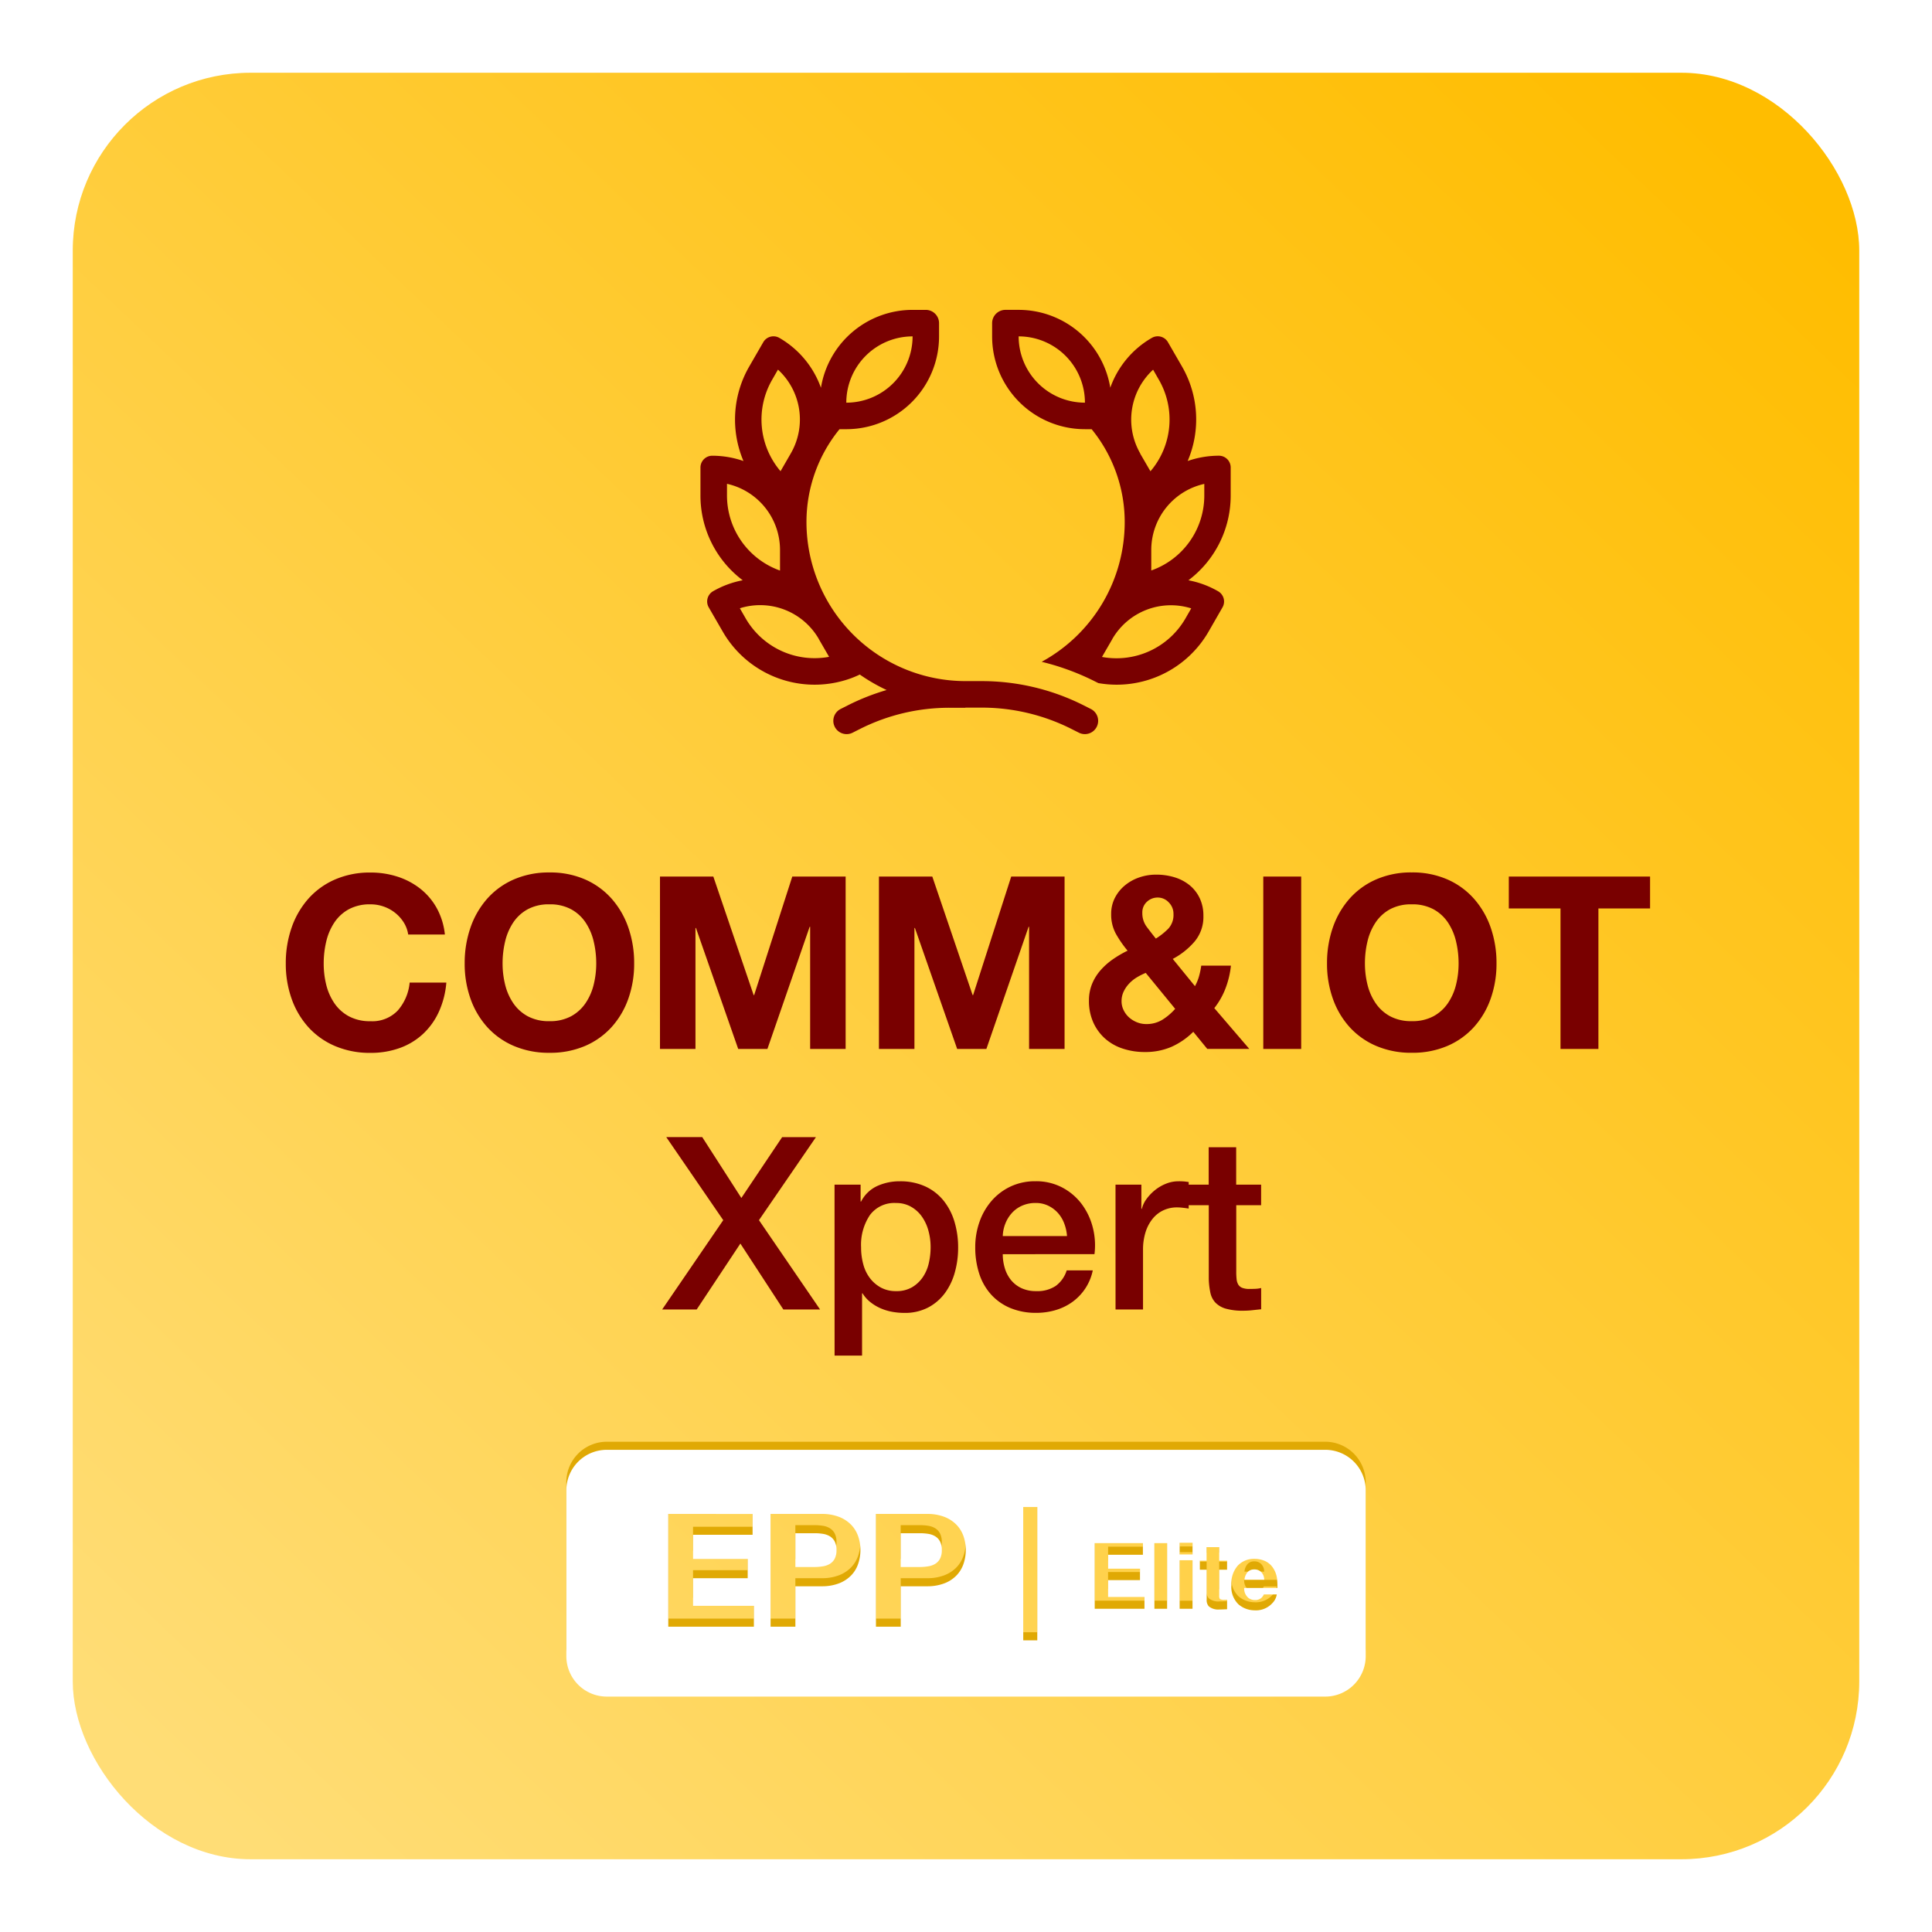
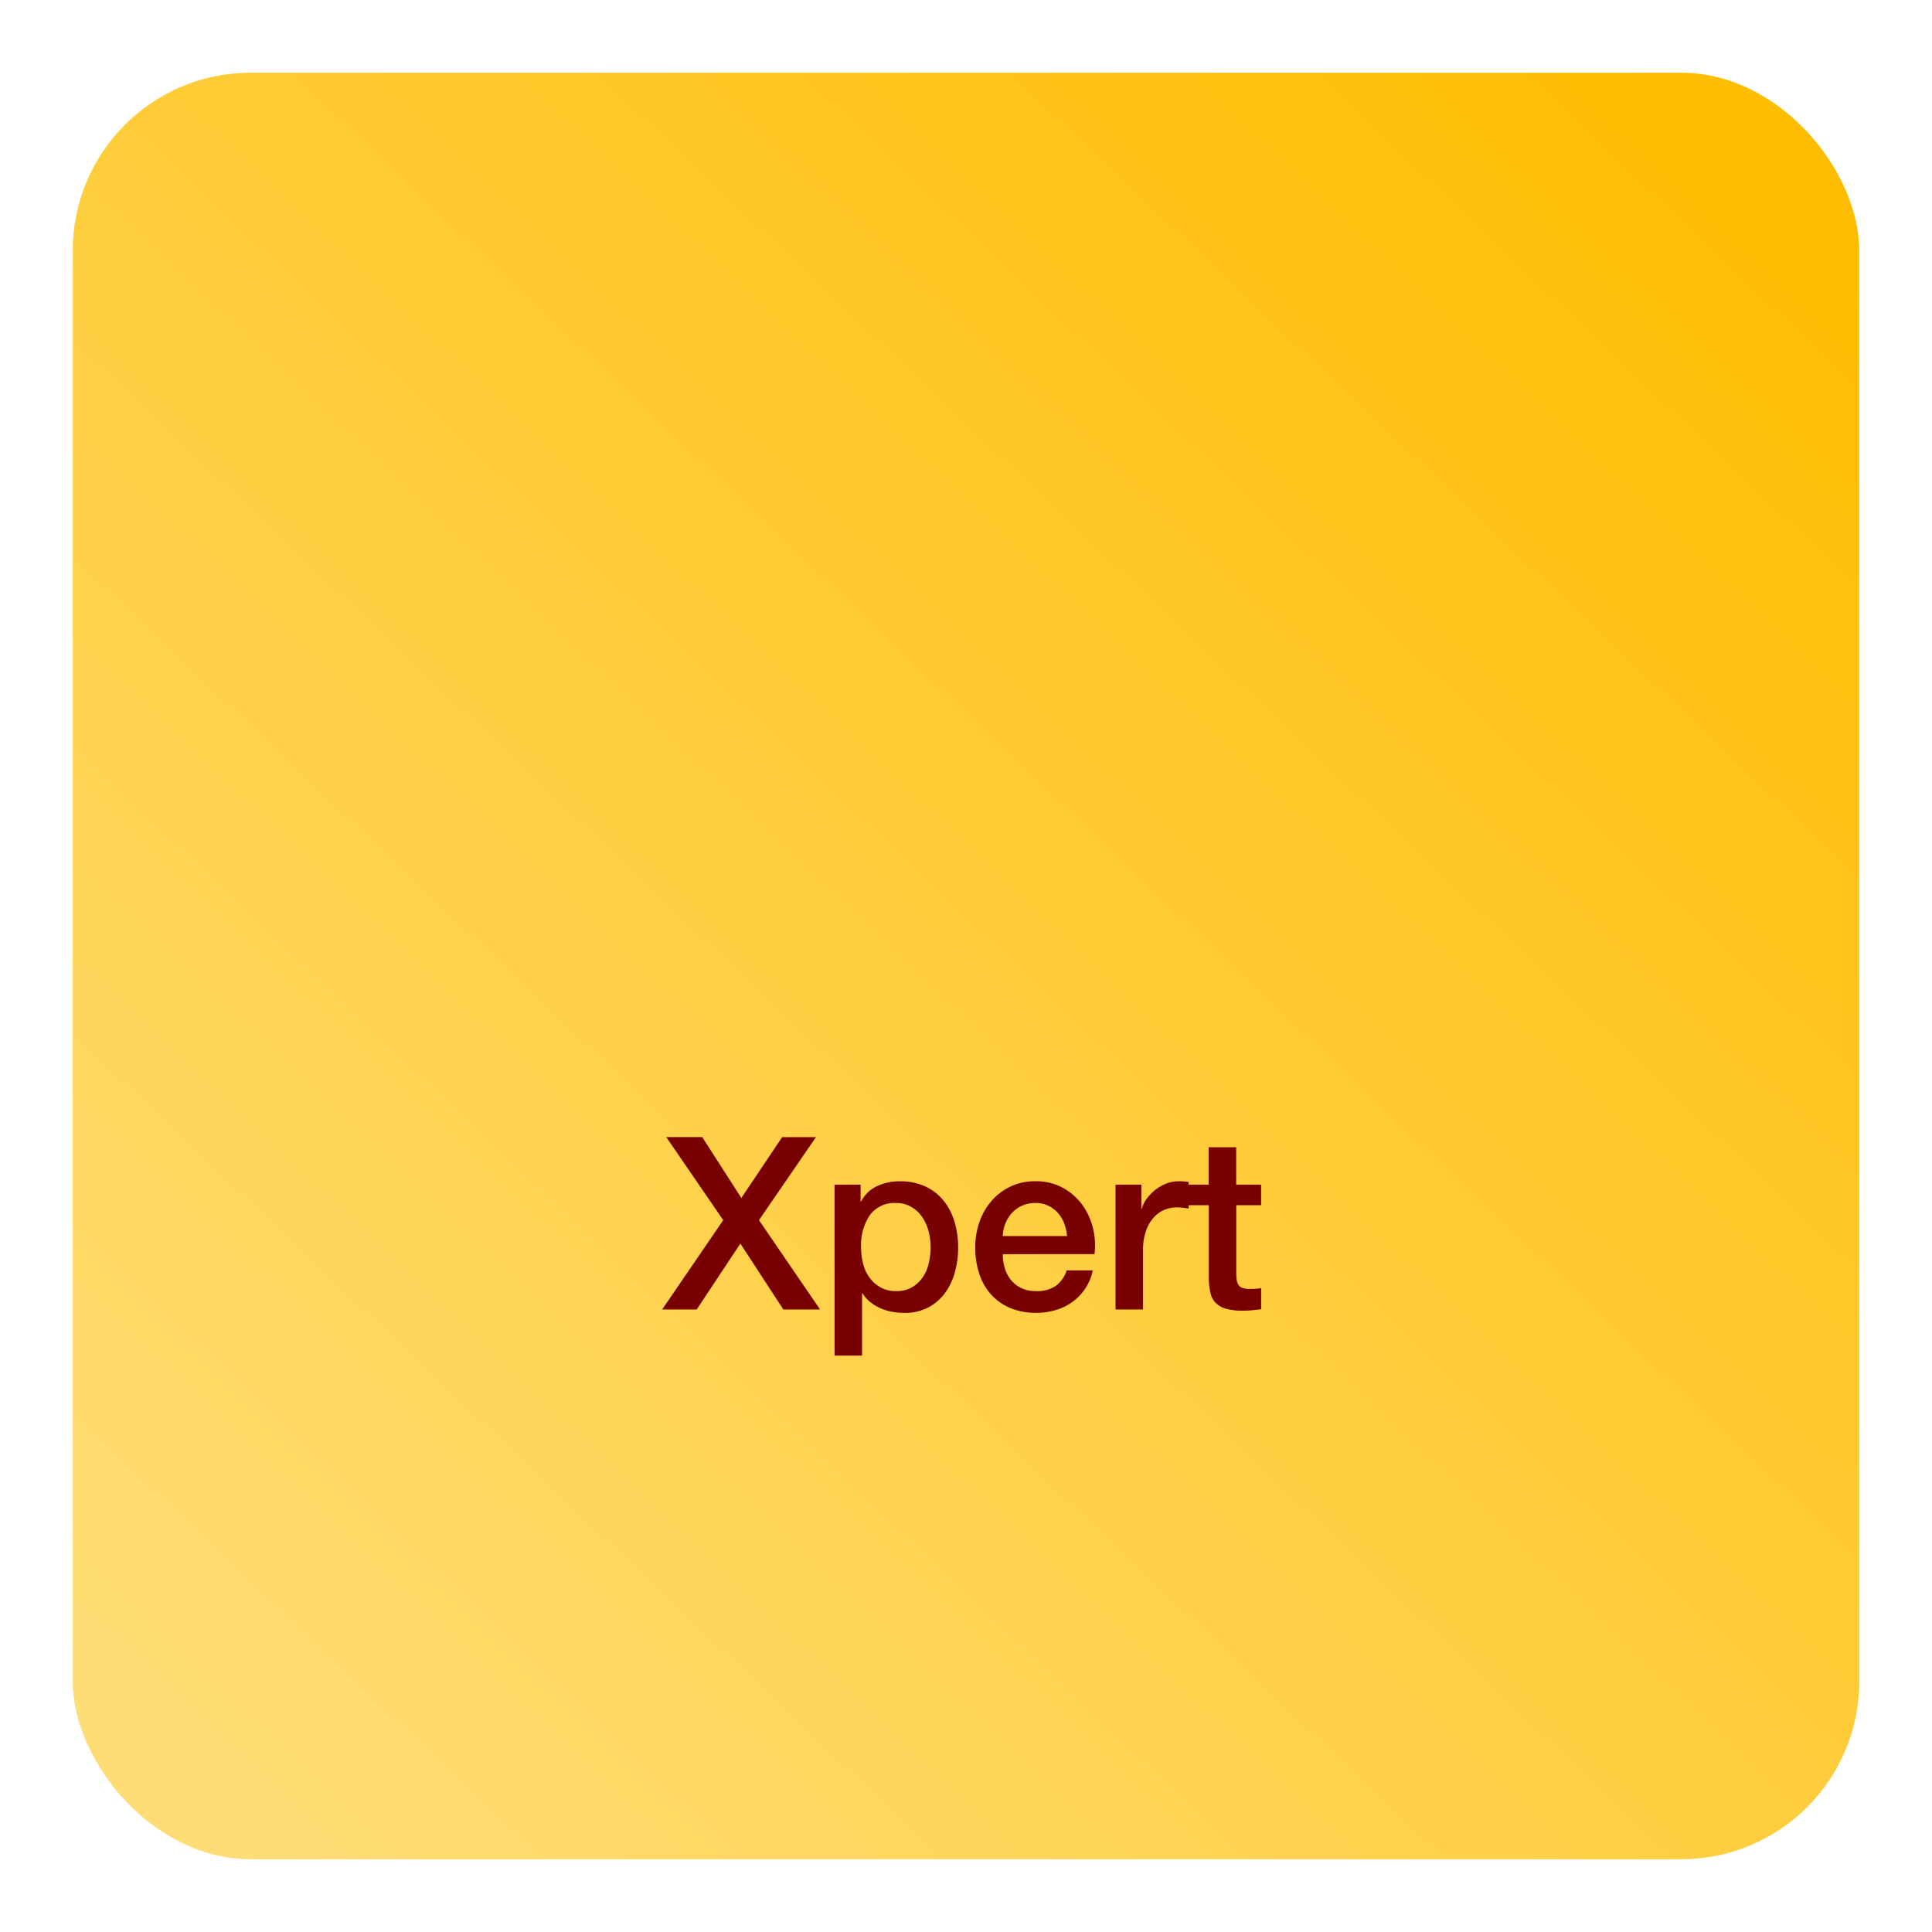
<svg xmlns="http://www.w3.org/2000/svg" width="239" height="239" viewBox="0 0 239 239">
  <defs>
    <linearGradient id="linear-gradient" x1="0.939" y1="0.048" x2="0.072" y2="0.962" gradientUnits="objectBoundingBox">
      <stop offset="0" stop-color="#ffbd00" />
      <stop offset="1" stop-color="#ffdd76" />
    </linearGradient>
    <filter id="Rectángulo_1835" x="0" y="0" width="239" height="239">
      <feOffset dy="3" />
      <feGaussianBlur stdDeviation="3" result="blur" />
      <feFlood flood-opacity="0.161" />
      <feComposite operator="in" in2="blur" />
      <feComposite in="SourceGraphic" />
    </filter>
    <filter id="Exclusión_32">
      <feOffset dy="1" />
      <feGaussianBlur stdDeviation="0.5" result="blur-2" />
      <feFlood flood-opacity="0.161" result="color" />
      <feComposite operator="out" in="SourceGraphic" in2="blur-2" />
      <feComposite operator="in" in="color" />
      <feComposite operator="in" in2="SourceGraphic" />
    </filter>
  </defs>
  <g id="Grupo_9460" data-name="Grupo 9460" transform="translate(-2490.5 -440.727)">
    <g id="Grupo_782" data-name="Grupo 782" transform="translate(2499.5 446.727)">
      <g transform="matrix(1, 0, 0, 1, -9, -6)" filter="url(#Rectángulo_1835)">
        <rect id="Rectángulo_1835-2" data-name="Rectángulo 1835" width="221" height="221" rx="22" transform="translate(9 6)" fill="url(#linear-gradient)" />
      </g>
-       <path id="Trazado_2616" data-name="Trazado 2616" d="M162.52,47.589a8.2,8.2,0,0,1,8.2,8.2,8.2,8.2,0,0,1-8.2-8.2m11.337,6.356a11.489,11.489,0,0,0-11.337-9.636h-1.641a1.645,1.645,0,0,0-1.64,1.64v1.64A11.475,11.475,0,0,0,170.72,59.07h.83a18.157,18.157,0,0,1,4.09,11.481,19.685,19.685,0,0,1-10.272,17.294c.964.236,1.917.513,2.85.841a30.483,30.483,0,0,1,3.69,1.558l.472.236a13.123,13.123,0,0,0,13.634-6.366l1.722-3a1.457,1.457,0,0,0-.534-1.989,11.6,11.6,0,0,0-3.68-1.363,13.1,13.1,0,0,0,5.228-10.487V63.807a1.455,1.455,0,0,0-1.456-1.456,11.754,11.754,0,0,0-3.865.656,13.089,13.089,0,0,0-.707-11.7l-1.732-3A1.457,1.457,0,0,0,179,47.773a11.584,11.584,0,0,0-5.146,6.171m-17.919,39.57h2.029a24.648,24.648,0,0,1,11,2.594l1.015.512a1.643,1.643,0,1,0,1.465-2.942l-1.015-.512a27.987,27.987,0,0,0-12.466-2.932h-2.009a19.687,19.687,0,0,1-19.682-19.682,18.157,18.157,0,0,1,4.09-11.481h.83a11.475,11.475,0,0,0,11.481-11.481v-1.64a1.645,1.645,0,0,0-1.64-1.64H149.4a11.488,11.488,0,0,0-11.337,9.636,11.633,11.633,0,0,0-5.147-6.171,1.456,1.456,0,0,0-1.988.534l-1.732,3a13.125,13.125,0,0,0-.718,11.7,11.749,11.749,0,0,0-3.865-.656,1.461,1.461,0,0,0-1.455,1.456v3.464a13.1,13.1,0,0,0,5.228,10.487,11.7,11.7,0,0,0-3.681,1.363,1.463,1.463,0,0,0-.523,1.989l1.733,3A13.119,13.119,0,0,0,140.787,90.2a12.141,12.141,0,0,0,2.081-.779,22.177,22.177,0,0,0,3.322,1.917,27.967,27.967,0,0,0-4.705,1.845l-1.015.512a1.644,1.644,0,0,0,1.466,2.942l1.015-.512a24.543,24.543,0,0,1,11-2.594h1.979ZM141.2,55.79a8.2,8.2,0,0,1,8.2-8.2,8.2,8.2,0,0,1-8.2,8.2M133,74.017v2.542a9.855,9.855,0,0,1-6.56-9.288V65.826A8.388,8.388,0,0,1,133,74.007Zm45.926,2.542V74.017a8.378,8.378,0,0,1,6.56-8.18v1.435a9.83,9.83,0,0,1-6.56,9.277ZM137.8,85.037l1.272,2.194a9.848,9.848,0,0,1-10.323-4.757l-.718-1.25a8.375,8.375,0,0,1,9.769,3.8Zm-4.736-20.769a9.845,9.845,0,0,1-1.035-11.317l.717-1.251a8.377,8.377,0,0,1,1.589,10.364Zm44.5-2.194a8.391,8.391,0,0,1,1.589-10.364l.717,1.25a9.844,9.844,0,0,1-1.045,11.317l-1.272-2.193ZM174.1,85.037a8.381,8.381,0,0,1,9.769-3.8l-.717,1.251a9.85,9.85,0,0,1-10.323,4.756l1.271-2.194Z" transform="translate(-45.507 -11.977)" fill="#790000" />
-       <path id="Trazado_2618" data-name="Trazado 2618" d="M16.851-25.22h4.539A8.6,8.6,0,0,0,20.376-28.5a7.989,7.989,0,0,0-2.046-2.4,9.015,9.015,0,0,0-2.807-1.478,10.744,10.744,0,0,0-3.33-.508,10.77,10.77,0,0,0-4.405.866,9.422,9.422,0,0,0-3.3,2.389,10.653,10.653,0,0,0-2.061,3.569,13.324,13.324,0,0,0-.717,4.435,12.879,12.879,0,0,0,.717,4.345,10.378,10.378,0,0,0,2.061,3.509,9.439,9.439,0,0,0,3.3,2.344,10.934,10.934,0,0,0,4.405.851,10.5,10.5,0,0,0,3.614-.6,8.378,8.378,0,0,0,2.867-1.732,8.655,8.655,0,0,0,1.971-2.748,10.84,10.84,0,0,0,.926-3.614H17.031a6.077,6.077,0,0,1-1.478,3.464,4.339,4.339,0,0,1-3.36,1.314A5.474,5.474,0,0,1,9.5-15.11a5.128,5.128,0,0,1-1.792-1.628,7.062,7.062,0,0,1-1-2.285A10.855,10.855,0,0,1,6.4-21.636a11.668,11.668,0,0,1,.314-2.718,7.2,7.2,0,0,1,1-2.344A5.075,5.075,0,0,1,9.5-28.341a5.474,5.474,0,0,1,2.688-.612,4.874,4.874,0,0,1,1.658.284,4.821,4.821,0,0,1,1.419.791,4.713,4.713,0,0,1,1.045,1.18A3.829,3.829,0,0,1,16.851-25.22Zm11.677,3.584a11.668,11.668,0,0,1,.314-2.718,7.2,7.2,0,0,1,1-2.344,5.075,5.075,0,0,1,1.792-1.643,5.474,5.474,0,0,1,2.688-.612,5.474,5.474,0,0,1,2.688.612A5.075,5.075,0,0,1,38.8-26.7a7.2,7.2,0,0,1,1,2.344,11.668,11.668,0,0,1,.314,2.718,10.855,10.855,0,0,1-.314,2.613,7.062,7.062,0,0,1-1,2.285A5.128,5.128,0,0,1,37.01-15.11a5.474,5.474,0,0,1-2.688.612,5.474,5.474,0,0,1-2.688-.612,5.128,5.128,0,0,1-1.792-1.628,7.062,7.062,0,0,1-1-2.285A10.855,10.855,0,0,1,28.529-21.636Zm-4.689,0a12.879,12.879,0,0,0,.717,4.345,10.378,10.378,0,0,0,2.061,3.509,9.439,9.439,0,0,0,3.3,2.344,10.934,10.934,0,0,0,4.405.851,10.906,10.906,0,0,0,4.42-.851,9.472,9.472,0,0,0,3.285-2.344,10.378,10.378,0,0,0,2.061-3.509,12.879,12.879,0,0,0,.717-4.345,13.324,13.324,0,0,0-.717-4.435,10.653,10.653,0,0,0-2.061-3.569,9.456,9.456,0,0,0-3.285-2.389,10.743,10.743,0,0,0-4.42-.866,10.77,10.77,0,0,0-4.405.866,9.422,9.422,0,0,0-3.3,2.389,10.653,10.653,0,0,0-2.061,3.569A13.324,13.324,0,0,0,23.84-21.636ZM48-32.387v21.324h4.39V-26.026h.06l5.226,14.962H61.29l5.226-15.112h.06v15.112h4.39V-32.387h-6.6L59.648-17.724h-.06L54.6-32.387Zm27.087,0v21.324h4.39V-26.026h.06l5.226,14.962h3.614L93.6-26.175h.06v15.112h4.39V-32.387h-6.6L86.735-17.724h-.06L81.688-32.387Zm38.884,19.2,1.732,2.12h5.2l-4.33-5.047a9.258,9.258,0,0,0,1.4-2.479,11.072,11.072,0,0,0,.657-2.777h-3.673a9.709,9.709,0,0,1-.269,1.3,5.8,5.8,0,0,1-.508,1.239L111.434-22.2a9.217,9.217,0,0,0,2.7-2.15,4.724,4.724,0,0,0,1.09-3.166,5.012,5.012,0,0,0-.463-2.21,4.62,4.62,0,0,0-1.254-1.6,5.477,5.477,0,0,0-1.852-.971,7.682,7.682,0,0,0-2.285-.329,6.348,6.348,0,0,0-2.076.343,5.628,5.628,0,0,0-1.777.986,4.886,4.886,0,0,0-1.239,1.538,4.294,4.294,0,0,0-.463,2,4.951,4.951,0,0,0,.582,2.449,13.883,13.883,0,0,0,1.448,2.091,13.545,13.545,0,0,0-1.792,1.045,8.4,8.4,0,0,0-1.538,1.359,6.035,6.035,0,0,0-1.06,1.7,5.39,5.39,0,0,0-.388,2.076,6.453,6.453,0,0,0,.538,2.7,5.918,5.918,0,0,0,1.463,2,6.173,6.173,0,0,0,2.2,1.239,8.585,8.585,0,0,0,2.7.418,8.153,8.153,0,0,0,3.27-.627A9.093,9.093,0,0,0,113.972-13.184Zm-5.883-7.287,3.644,4.45a7.207,7.207,0,0,1-1.6,1.359,3.719,3.719,0,0,1-1.986.523,3.032,3.032,0,0,1-1.15-.224,3.31,3.31,0,0,1-.971-.6,2.865,2.865,0,0,1-.672-.9,2.465,2.465,0,0,1-.254-1.09,2.763,2.763,0,0,1,.254-1.195,3.844,3.844,0,0,1,.672-.986,4.532,4.532,0,0,1,.956-.776A8.276,8.276,0,0,1,108.089-20.471Zm3.434-7.287a2.5,2.5,0,0,1-.642,1.822,8.486,8.486,0,0,1-1.538,1.224q-.6-.747-1.135-1.463a2.8,2.8,0,0,1-.538-1.732,1.762,1.762,0,0,1,.567-1.359,1.917,1.917,0,0,1,1.344-.523,1.84,1.84,0,0,1,1.359.6A1.98,1.98,0,0,1,111.523-27.758Zm11.11-4.629v21.324h4.689V-32.387Zm12.573,10.751a11.668,11.668,0,0,1,.314-2.718,7.2,7.2,0,0,1,1-2.344,5.075,5.075,0,0,1,1.792-1.643A5.474,5.474,0,0,1,141-28.953a5.474,5.474,0,0,1,2.688.612,5.075,5.075,0,0,1,1.792,1.643,7.2,7.2,0,0,1,1,2.344,11.668,11.668,0,0,1,.314,2.718,10.854,10.854,0,0,1-.314,2.613,7.062,7.062,0,0,1-1,2.285,5.128,5.128,0,0,1-1.792,1.628A5.474,5.474,0,0,1,141-14.5a5.474,5.474,0,0,1-2.688-.612,5.128,5.128,0,0,1-1.792-1.628,7.063,7.063,0,0,1-1-2.285A10.854,10.854,0,0,1,135.206-21.636Zm-4.689,0a12.879,12.879,0,0,0,.717,4.345,10.378,10.378,0,0,0,2.061,3.509,9.439,9.439,0,0,0,3.3,2.344,10.934,10.934,0,0,0,4.405.851,10.906,10.906,0,0,0,4.42-.851,9.472,9.472,0,0,0,3.285-2.344,10.378,10.378,0,0,0,2.061-3.509,12.879,12.879,0,0,0,.717-4.345,13.324,13.324,0,0,0-.717-4.435A10.653,10.653,0,0,0,148.7-29.64a9.456,9.456,0,0,0-3.285-2.389A10.743,10.743,0,0,0,141-32.9a10.77,10.77,0,0,0-4.405.866,9.422,9.422,0,0,0-3.3,2.389,10.653,10.653,0,0,0-2.061,3.569A13.324,13.324,0,0,0,130.517-21.636ZM159.4-28.445v17.381h4.689V-28.445h6.391v-3.942H153.005v3.942Z" transform="translate(24.644 134.824)" fill="#790000" />
      <path id="Trazado_2621" data-name="Trazado 2621" d="M.373-32.13h4.45L9.661-24.6l5.047-7.526h4.181L11.841-21.856,19.4-10.806H14.857L9.541-18.96,4.136-10.806H-.135l7.556-11.05Zm20.816,5.883h3.225v2.091h.06a4.21,4.21,0,0,1,2-1.926,6.645,6.645,0,0,1,2.777-.582,7.373,7.373,0,0,1,3.181.642,6.271,6.271,0,0,1,2.255,1.762,7.654,7.654,0,0,1,1.344,2.613,11.068,11.068,0,0,1,.448,3.2,11.3,11.3,0,0,1-.4,3.016,7.846,7.846,0,0,1-1.224,2.583,6.121,6.121,0,0,1-2.076,1.792,6.173,6.173,0,0,1-2.957.672,8.413,8.413,0,0,1-1.493-.134,6.447,6.447,0,0,1-1.434-.433,5.653,5.653,0,0,1-1.269-.762,4.222,4.222,0,0,1-.971-1.09h-.06V-5.1h-3.4Zm11.886,7.735a7.684,7.684,0,0,0-.269-2.031A5.518,5.518,0,0,0,32-22.29a4.164,4.164,0,0,0-1.344-1.224,3.652,3.652,0,0,0-1.852-.463,3.754,3.754,0,0,0-3.24,1.493,6.59,6.59,0,0,0-1.09,3.972,7.909,7.909,0,0,0,.284,2.165,4.873,4.873,0,0,0,.851,1.717,4.25,4.25,0,0,0,1.359,1.135,3.875,3.875,0,0,0,1.837.418,3.8,3.8,0,0,0,1.971-.478A4.168,4.168,0,0,0,32.1-14.793a5.026,5.026,0,0,0,.747-1.732A8.8,8.8,0,0,0,33.075-18.512Zm16.874-1.374a5.49,5.49,0,0,0-.343-1.553,4.138,4.138,0,0,0-.776-1.3,3.845,3.845,0,0,0-1.195-.9,3.519,3.519,0,0,0-1.568-.343,4.091,4.091,0,0,0-1.628.314,3.722,3.722,0,0,0-1.254.866,4.283,4.283,0,0,0-.836,1.3A4.532,4.532,0,0,0,42-19.885ZM42-17.646a5.93,5.93,0,0,0,.254,1.732,4.268,4.268,0,0,0,.762,1.463,3.671,3.671,0,0,0,1.284,1,4.237,4.237,0,0,0,1.852.373,4.09,4.09,0,0,0,2.4-.642,3.8,3.8,0,0,0,1.359-1.926h3.225a6.42,6.42,0,0,1-.926,2.24,6.442,6.442,0,0,1-1.583,1.657,6.832,6.832,0,0,1-2.076,1.015,8.355,8.355,0,0,1-2.4.343,8.175,8.175,0,0,1-3.225-.6,6.668,6.668,0,0,1-2.374-1.672,7.1,7.1,0,0,1-1.463-2.568,10.434,10.434,0,0,1-.493-3.285,9.294,9.294,0,0,1,.523-3.121,7.989,7.989,0,0,1,1.493-2.6,7.141,7.141,0,0,1,2.344-1.777,7.11,7.11,0,0,1,3.106-.657,6.919,6.919,0,0,1,3.27.762,7.176,7.176,0,0,1,2.4,2.016,8.162,8.162,0,0,1,1.389,2.882,8.834,8.834,0,0,1,.224,3.36Zm13.947-8.6h3.2v2.986h.06a3.446,3.446,0,0,1,.582-1.224,5.679,5.679,0,0,1,1.045-1.09,5.282,5.282,0,0,1,1.359-.791,4.068,4.068,0,0,1,1.523-.3,7.386,7.386,0,0,1,.821.03l.463.06v3.285q-.358-.06-.732-.1a6.139,6.139,0,0,0-.732-.045,3.913,3.913,0,0,0-1.628.343A3.738,3.738,0,0,0,60.58-22.08a4.976,4.976,0,0,0-.9,1.658,7.173,7.173,0,0,0-.329,2.27v7.347h-3.4Zm8.959,0h2.568v-4.629h3.4v4.629H73.96v2.539H70.884v8.243a8.22,8.22,0,0,0,.045.926,1.6,1.6,0,0,0,.209.657,1,1,0,0,0,.493.4,2.425,2.425,0,0,0,.9.134q.358,0,.717-.015a3.56,3.56,0,0,0,.717-.1v2.628q-.567.06-1.105.119a10,10,0,0,1-1.105.06,7.537,7.537,0,0,1-2.165-.254,2.89,2.89,0,0,1-1.284-.747,2.576,2.576,0,0,1-.627-1.239,9.327,9.327,0,0,1-.194-1.7v-9.109H64.911Z" transform="translate(73.048 166.797)" fill="#790000" />
      <g data-type="innerShadowGroup">
-         <path id="Exclusión_32-2" data-name="Exclusión 32" d="M93.886,30.529H5a5.006,5.006,0,0,1-5-5V5A5.006,5.006,0,0,1,5,0H93.886a5.006,5.006,0,0,1,5,5V25.528A5.006,5.006,0,0,1,93.886,30.529ZM56.522,7.079V23.571h1.736V7.079Zm-11.785.853-.151,0H38.3V21.882h3.067v-5h3.223l.145,0a5.8,5.8,0,0,0,2.081-.384,4.13,4.13,0,0,0,1.494-1.005,3.867,3.867,0,0,0,.84-1.436,5.309,5.309,0,0,0,0-3.31,3.884,3.884,0,0,0-.84-1.426,4.189,4.189,0,0,0-1.494-1.006A5.784,5.784,0,0,0,44.736,7.932Zm-19.47,0V21.882h3.067v-5h3.223l.151,0a5.8,5.8,0,0,0,2.075-.383,4.194,4.194,0,0,0,1.494-1.006,3.81,3.81,0,0,0,.84-1.436,5.306,5.306,0,0,0,0-3.309,3.826,3.826,0,0,0-.84-1.426,4.184,4.184,0,0,0-1.494-1.006,5.784,5.784,0,0,0-2.075-.384l-.151,0Zm-12.657,0V21.882H23.2V19.3H15.676V15.885h6.759V13.5H15.676V10.513H23.04V7.935Zm72.559,11.93h0c.057,0,.107,0,.153,0a2.733,2.733,0,0,0,2.007-.883,1.979,1.979,0,0,0,.556-1.085h-1.6a1.328,1.328,0,0,1-.293.413,1.128,1.128,0,0,1-.739.276h-.088a1.331,1.331,0,0,1-.743-.226,1.493,1.493,0,0,1-.569-1.268h4.108a7.987,7.987,0,0,0-.05-1.19,3.043,3.043,0,0,0-.456-1.24,2.369,2.369,0,0,0-.993-.887,3.174,3.174,0,0,0-1.3-.281h-.145a2.72,2.72,0,0,0-1.955.834,3.325,3.325,0,0,0-.791,2.392,2.988,2.988,0,0,0,.877,2.4,3.047,3.047,0,0,0,1.989.738Zm-6.8-6.151v1.119h.842v3.7a1.141,1.141,0,0,0,.264.833,1.826,1.826,0,0,0,1.337.389c.067,0,.125,0,.183,0l.743-.029V18.549l-.015,0-.141.006-.152,0a1.028,1.028,0,0,1-.572-.091.718.718,0,0,1-.094-.46V14.835h.973V13.716h-.976V12.041H79.2v1.673Zm-2.5-.053v6.007h1.593V13.661Zm-3.122-2.116v8.122h1.571V11.545Zm-7.384,0v8.122h6.155V18.207h-4.5V16.118h3.947v-1.41H67.023V12.983h4.3V11.545ZM75.87,11.5v1.449h1.595l0-1.449Zm10.462,4.566H83.888a1.7,1.7,0,0,1,.377-.925,1.069,1.069,0,0,1,.784-.344l.06,0h.038a1.166,1.166,0,0,1,.806.321,1.363,1.363,0,0,1,.378.944ZM43.762,14.5h-2.4V10.318h2.4a6.409,6.409,0,0,1,1,.078,2.35,2.35,0,0,1,.86.3,1.64,1.64,0,0,1,.6.634,2.248,2.248,0,0,1,.225,1.075,2.241,2.241,0,0,1-.225,1.074,1.65,1.65,0,0,1-.6.635,2.365,2.365,0,0,1-.86.3A6.409,6.409,0,0,1,43.762,14.5Zm-13.028,0h-2.4V10.318h2.4a6.409,6.409,0,0,1,1,.078,2.35,2.35,0,0,1,.859.3,1.64,1.64,0,0,1,.6.634,2.238,2.238,0,0,1,.225,1.075,2.231,2.231,0,0,1-.225,1.074,1.646,1.646,0,0,1-.6.635,2.365,2.365,0,0,1-.859.3A6.409,6.409,0,0,1,30.734,14.5Z" transform="translate(61.057 172.352)" fill="#e0a904" />
        <g transform="matrix(1, 0, 0, 1, -9, -6)" filter="url(#Exclusión_32)">
-           <path id="Exclusión_32-3" data-name="Exclusión 32" d="M93.886,30.529H5a5.006,5.006,0,0,1-5-5V5A5.006,5.006,0,0,1,5,0H93.886a5.006,5.006,0,0,1,5,5V25.528A5.006,5.006,0,0,1,93.886,30.529ZM56.522,7.079V23.571h1.736V7.079Zm-11.785.853-.151,0H38.3V21.882h3.067v-5h3.223l.145,0a5.8,5.8,0,0,0,2.081-.384,4.13,4.13,0,0,0,1.494-1.005,3.867,3.867,0,0,0,.84-1.436,5.309,5.309,0,0,0,0-3.31,3.884,3.884,0,0,0-.84-1.426,4.189,4.189,0,0,0-1.494-1.006A5.784,5.784,0,0,0,44.736,7.932Zm-19.47,0V21.882h3.067v-5h3.223l.151,0a5.8,5.8,0,0,0,2.075-.383,4.194,4.194,0,0,0,1.494-1.006,3.81,3.81,0,0,0,.84-1.436,5.306,5.306,0,0,0,0-3.309,3.826,3.826,0,0,0-.84-1.426,4.184,4.184,0,0,0-1.494-1.006,5.784,5.784,0,0,0-2.075-.384l-.151,0Zm-12.657,0V21.882H23.2V19.3H15.676V15.885h6.759V13.5H15.676V10.513H23.04V7.935Zm72.559,11.93h0c.057,0,.107,0,.153,0a2.733,2.733,0,0,0,2.007-.883,1.979,1.979,0,0,0,.556-1.085h-1.6a1.328,1.328,0,0,1-.293.413,1.128,1.128,0,0,1-.739.276h-.088a1.331,1.331,0,0,1-.743-.226,1.493,1.493,0,0,1-.569-1.268h4.108a7.987,7.987,0,0,0-.05-1.19,3.043,3.043,0,0,0-.456-1.24,2.369,2.369,0,0,0-.993-.887,3.174,3.174,0,0,0-1.3-.281h-.145a2.72,2.72,0,0,0-1.955.834,3.325,3.325,0,0,0-.791,2.392,2.988,2.988,0,0,0,.877,2.4,3.047,3.047,0,0,0,1.989.738Zm-6.8-6.151v1.119h.842v3.7a1.141,1.141,0,0,0,.264.833,1.826,1.826,0,0,0,1.337.389c.067,0,.125,0,.183,0l.743-.029V18.549l-.015,0-.141.006-.152,0a1.028,1.028,0,0,1-.572-.091.718.718,0,0,1-.094-.46V14.835h.973V13.716h-.976V12.041H79.2v1.673Zm-2.5-.053v6.007h1.593V13.661Zm-3.122-2.116v8.122h1.571V11.545Zm-7.384,0v8.122h6.155V18.207h-4.5V16.118h3.947v-1.41H67.023V12.983h4.3V11.545ZM75.87,11.5v1.449h1.595l0-1.449Zm10.462,4.566H83.888a1.7,1.7,0,0,1,.377-.925,1.069,1.069,0,0,1,.784-.344l.06,0h.038a1.166,1.166,0,0,1,.806.321,1.363,1.363,0,0,1,.378.944ZM43.762,14.5h-2.4V10.318h2.4a6.409,6.409,0,0,1,1,.078,2.35,2.35,0,0,1,.86.3,1.64,1.64,0,0,1,.6.634,2.248,2.248,0,0,1,.225,1.075,2.241,2.241,0,0,1-.225,1.074,1.65,1.65,0,0,1-.6.635,2.365,2.365,0,0,1-.86.3A6.409,6.409,0,0,1,43.762,14.5Zm-13.028,0h-2.4V10.318h2.4a6.409,6.409,0,0,1,1,.078,2.35,2.35,0,0,1,.859.3,1.64,1.64,0,0,1,.6.634,2.238,2.238,0,0,1,.225,1.075,2.231,2.231,0,0,1-.225,1.074,1.646,1.646,0,0,1-.6.635,2.365,2.365,0,0,1-.859.3A6.409,6.409,0,0,1,30.734,14.5Z" transform="translate(70.06 178.35)" fill="#fff" />
-         </g>
+           </g>
      </g>
    </g>
  </g>
</svg>